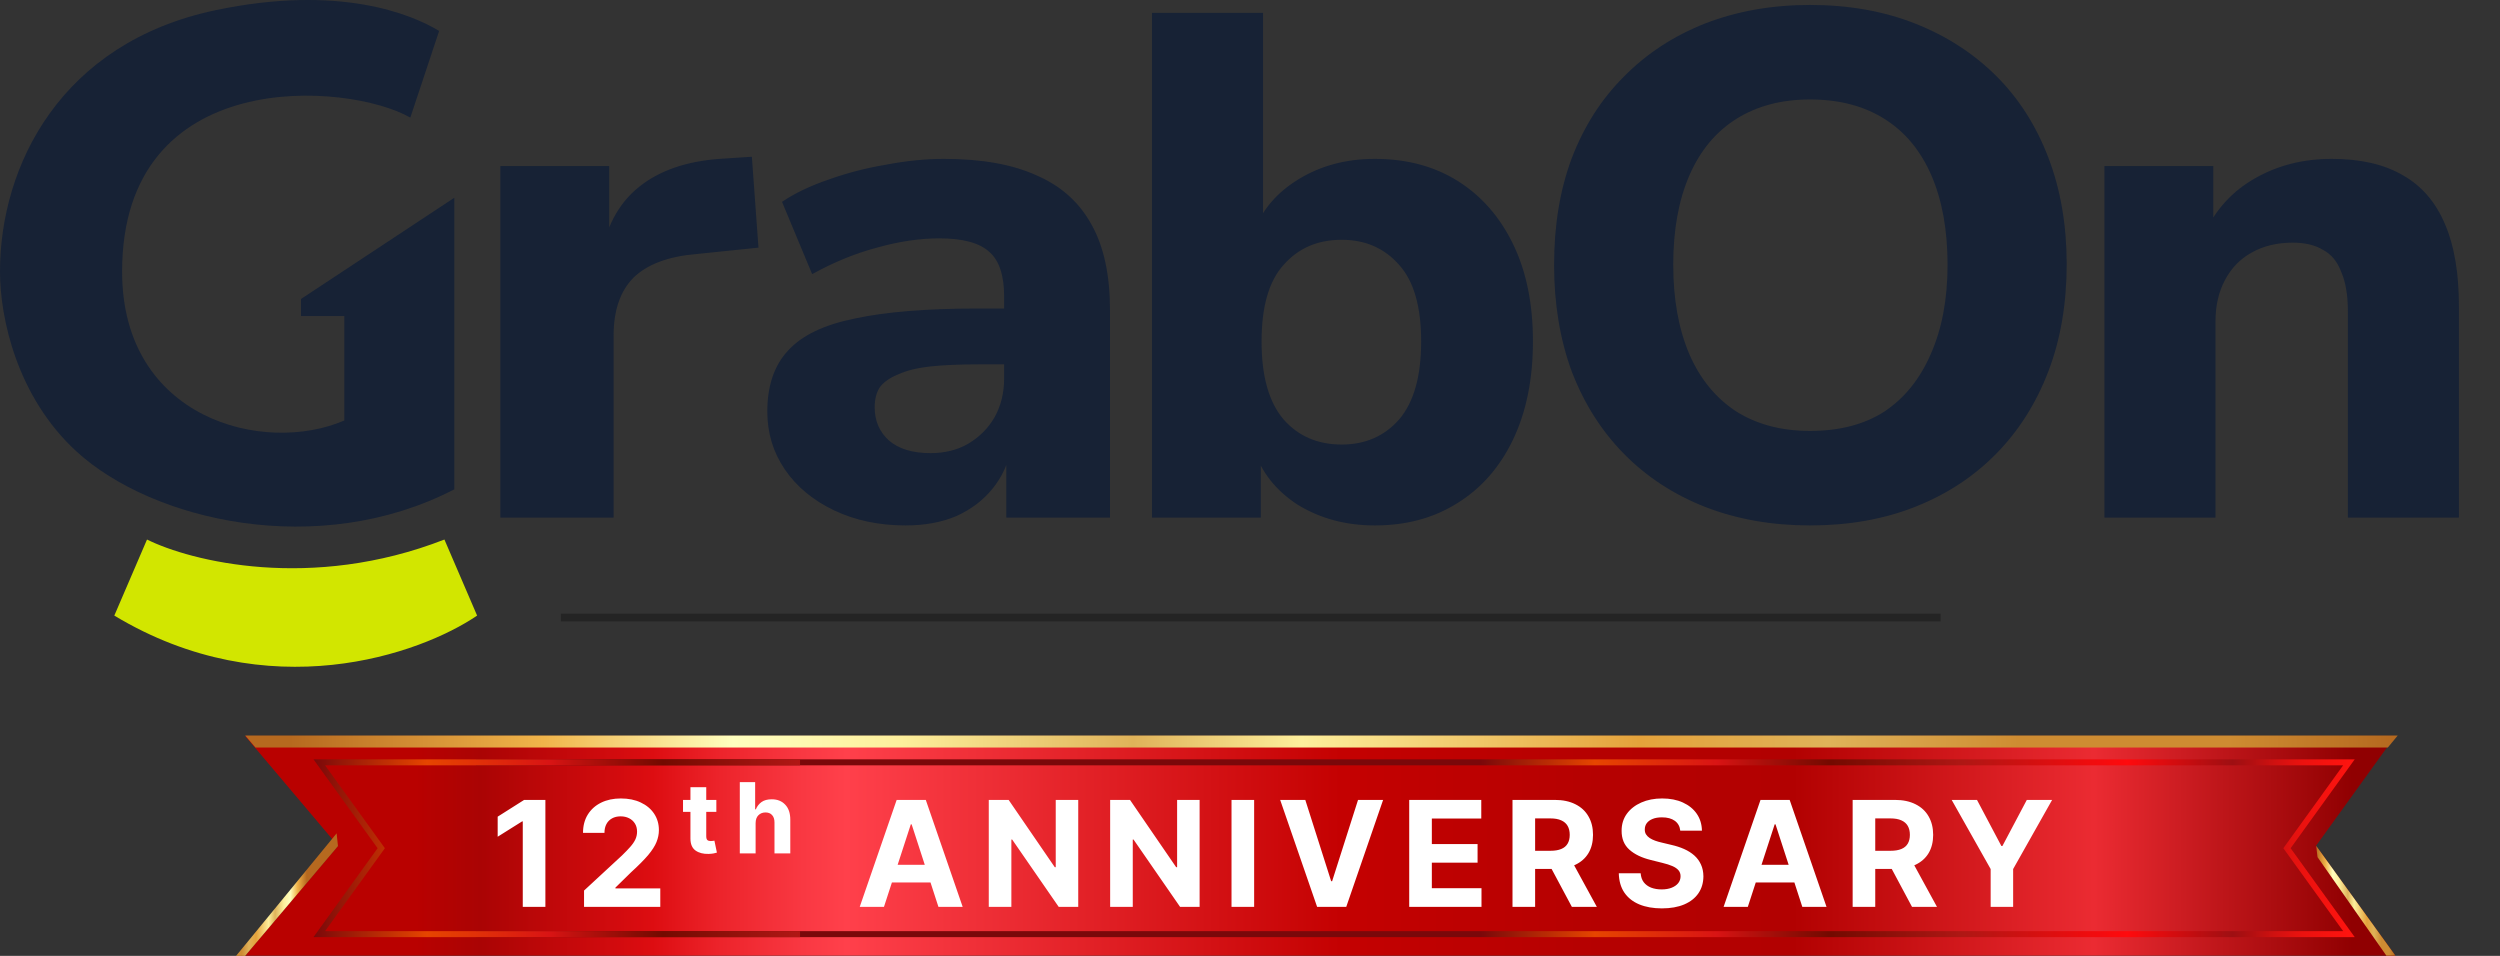
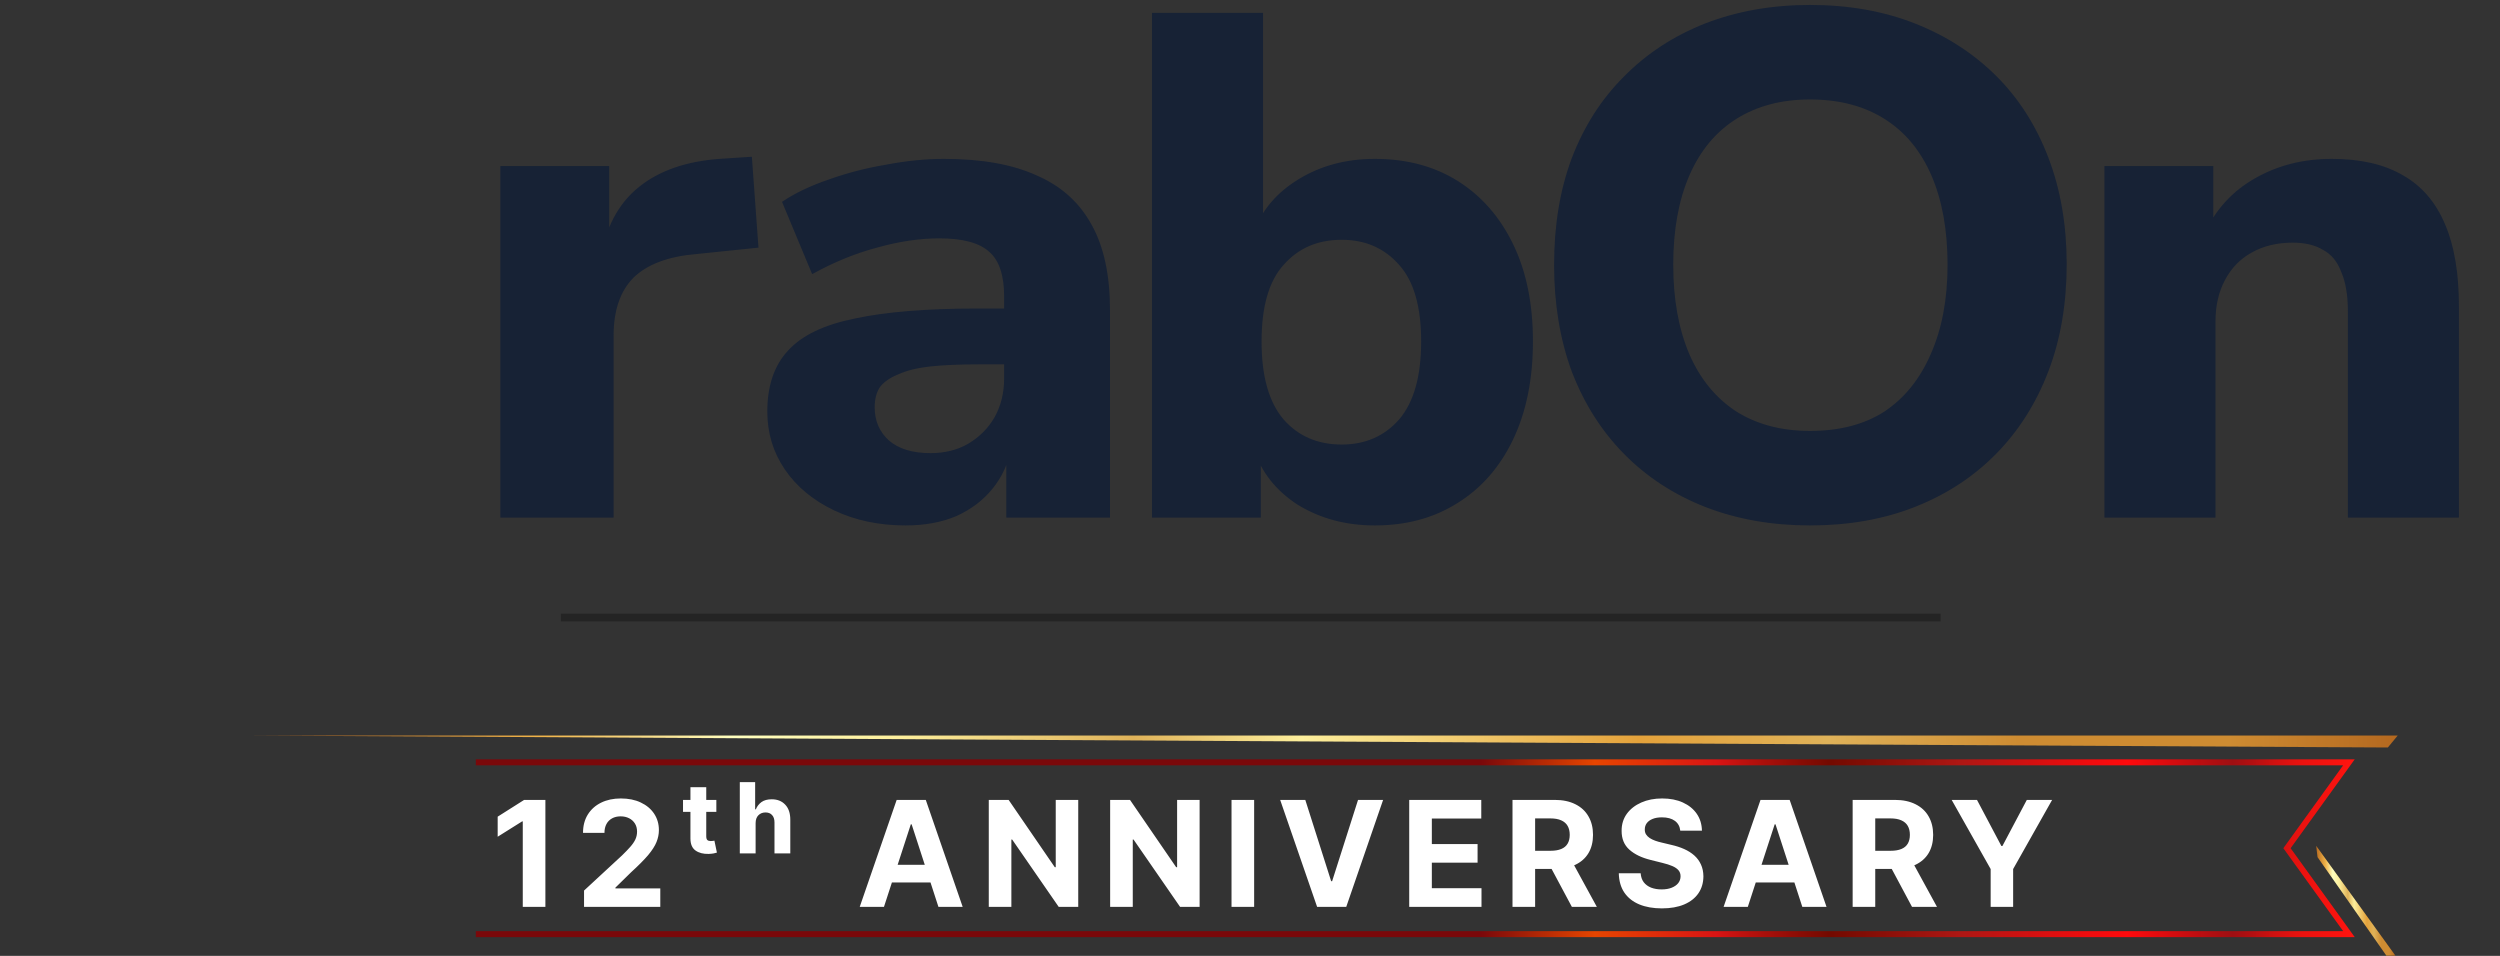
<svg xmlns="http://www.w3.org/2000/svg" width="102" height="39" viewBox="0 0 102 39" fill="none">
  <rect x="0" y="0" width="102" height="39" fill="#333333" stroke="none" />
  <path opacity="0.3" d="M22.883 25.195H79.177" stroke="black" stroke-width="0.315" />
-   <path d="M5.998 22.013L4.664 25.116C10.945 28.9 17.149 26.693 19.466 25.116L18.132 22.013C12.695 24.134 7.778 22.897 5.998 22.013Z" fill="#D2E600" />
  <path d="M20.414 21.117V6.775H24.855V10.28H24.555C24.795 9.111 25.315 8.216 26.115 7.592C26.935 6.95 28.015 6.58 29.356 6.482L30.676 6.395L30.946 10.104L28.395 10.367C27.255 10.465 26.405 10.786 25.845 11.331C25.305 11.877 25.035 12.665 25.035 13.697V21.117H20.414ZM36.947 21.438C35.867 21.438 34.897 21.233 34.036 20.825C33.176 20.416 32.506 19.861 32.026 19.16C31.546 18.459 31.306 17.67 31.306 16.794C31.306 15.742 31.586 14.914 32.146 14.311C32.706 13.688 33.616 13.249 34.877 12.996C36.137 12.724 37.807 12.587 39.887 12.587H41.477V14.866H39.917C39.137 14.866 38.477 14.895 37.937 14.953C37.417 15.012 36.987 15.119 36.647 15.275C36.307 15.411 36.057 15.586 35.897 15.8C35.757 16.015 35.687 16.287 35.687 16.618C35.687 17.163 35.877 17.611 36.257 17.962C36.657 18.312 37.227 18.488 37.967 18.488C38.547 18.488 39.057 18.361 39.497 18.108C39.957 17.835 40.317 17.475 40.577 17.027C40.837 16.56 40.968 16.034 40.968 15.45V12.091C40.968 11.234 40.767 10.63 40.367 10.28C39.967 9.91 39.287 9.725 38.327 9.725C37.527 9.725 36.677 9.851 35.777 10.104C34.897 10.338 34.016 10.698 33.136 11.185L31.906 8.235C32.426 7.885 33.056 7.583 33.796 7.33C34.556 7.057 35.346 6.852 36.167 6.716C36.987 6.56 37.767 6.482 38.507 6.482C40.047 6.482 41.308 6.706 42.288 7.154C43.288 7.583 44.038 8.255 44.538 9.17C45.038 10.066 45.288 11.224 45.288 12.646V21.117H41.057V18.225H41.268C41.148 18.887 40.888 19.462 40.487 19.948C40.107 20.416 39.617 20.786 39.017 21.058C38.417 21.311 37.727 21.438 36.947 21.438ZM56.093 21.438C54.912 21.438 53.862 21.156 52.942 20.591C52.042 20.007 51.442 19.237 51.142 18.283H51.442V21.117H47.001V0.524H51.532V9.433H51.172C51.492 8.556 52.102 7.846 53.002 7.3C53.902 6.755 54.932 6.482 56.093 6.482C57.393 6.482 58.523 6.784 59.483 7.388C60.443 7.992 61.193 8.848 61.733 9.958C62.273 11.068 62.544 12.393 62.544 13.931C62.544 15.469 62.273 16.803 61.733 17.933C61.193 19.062 60.433 19.929 59.453 20.532C58.493 21.136 57.373 21.438 56.093 21.438ZM54.742 18.137C55.702 18.137 56.483 17.796 57.083 17.115C57.683 16.414 57.983 15.352 57.983 13.931C57.983 12.509 57.683 11.468 57.083 10.806C56.483 10.124 55.702 9.783 54.742 9.783C53.762 9.783 52.972 10.124 52.372 10.806C51.772 11.468 51.472 12.509 51.472 13.931C51.472 15.352 51.772 16.414 52.372 17.115C52.972 17.796 53.762 18.137 54.742 18.137ZM73.849 21.438C72.289 21.438 70.859 21.185 69.558 20.678C68.278 20.172 67.178 19.452 66.258 18.517C65.338 17.582 64.628 16.462 64.128 15.158C63.648 13.853 63.407 12.402 63.407 10.806C63.407 9.189 63.648 7.739 64.128 6.453C64.628 5.149 65.338 4.039 66.258 3.123C67.178 2.189 68.278 1.468 69.558 0.962C70.859 0.456 72.289 0.202 73.849 0.202C75.43 0.202 76.86 0.456 78.14 0.962C79.42 1.468 80.52 2.179 81.441 3.094C82.361 4.009 83.071 5.119 83.571 6.424C84.071 7.729 84.321 9.18 84.321 10.776C84.321 12.393 84.071 13.853 83.571 15.158C83.071 16.462 82.361 17.582 81.441 18.517C80.52 19.452 79.42 20.172 78.14 20.678C76.86 21.185 75.43 21.438 73.849 21.438ZM73.849 17.582C75.049 17.582 76.06 17.319 76.88 16.794C77.7 16.248 78.33 15.469 78.77 14.457C79.23 13.425 79.46 12.208 79.46 10.806C79.46 9.384 79.24 8.167 78.8 7.154C78.36 6.142 77.72 5.373 76.88 4.847C76.04 4.321 75.029 4.058 73.849 4.058C72.689 4.058 71.689 4.321 70.849 4.847C70.009 5.373 69.369 6.142 68.928 7.154C68.488 8.167 68.268 9.384 68.268 10.806C68.268 12.208 68.488 13.425 68.928 14.457C69.369 15.469 70.009 16.248 70.849 16.794C71.689 17.319 72.689 17.582 73.849 17.582ZM85.861 21.117V6.775H90.302V9.462H89.972C90.432 8.508 91.112 7.777 92.012 7.271C92.933 6.745 93.973 6.482 95.133 6.482C96.313 6.482 97.283 6.706 98.043 7.154C98.803 7.583 99.374 8.245 99.754 9.141C100.134 10.017 100.324 11.137 100.324 12.5V21.117H95.793V12.704C95.793 12.042 95.703 11.507 95.523 11.098C95.363 10.669 95.113 10.367 94.773 10.192C94.453 9.997 94.043 9.9 93.543 9.9C92.903 9.9 92.343 10.036 91.862 10.309C91.402 10.562 91.042 10.932 90.782 11.419C90.522 11.906 90.392 12.47 90.392 13.113V21.117H85.861Z" fill="#172235" />
-   <path d="M12.281 12.895V12.198L18.536 8.068V19.965C12.997 22.835 6.219 21.256 3.125 18.424C0.695 16.199 0 12.983 0 11.082C0 6.762 2.476 1.747 8.789 0.417C13.839 -0.646 16.793 0.578 17.917 1.263L16.741 4.798C14.204 3.348 4.982 2.623 4.982 11.082C4.982 17.095 10.769 18.575 14.049 17.155V12.895H12.281Z" fill="#172235" />
  <g clip-path="url(#clip0_22641_11044)">
-     <path d="M97.728 38.992H10L13.787 34.509L10 30.026H97.728L94.494 34.509L97.728 38.992Z" fill="url(#paint0_linear_22641_11044)" />
    <g style="mix-blend-mode:multiply">
-       <path d="M10 39H9.631L13.734 34L13.789 34.52L10 39Z" fill="url(#paint1_linear_22641_11044)" />
      <path d="M96.073 30.98H19.414V31.225H95.6L93.16 34.607L95.6 37.989H19.414V38.234H96.073L93.457 34.607L96.073 30.98Z" fill="url(#paint2_linear_22641_11044)" />
-       <path d="M12.79 30.98H32.641V31.225H13.263L15.703 34.607L13.263 37.989H32.641V38.234H12.79L15.406 34.607L12.79 30.98Z" fill="url(#paint3_linear_22641_11044)" />
    </g>
    <path d="M97.365 38.992H97.734L94.5 34.509L94.554 34.97L97.365 38.992Z" fill="url(#paint4_linear_22641_11044)" />
-     <path d="M97.827 30.009H10.004L10.424 30.5L97.424 30.498L97.827 30.009Z" fill="url(#paint5_linear_22641_11044)" />
+     <path d="M97.827 30.009H10.004L97.424 30.498L97.827 30.009Z" fill="url(#paint5_linear_22641_11044)" />
    <path d="M22.252 32.636V37H21.329V33.512H21.304L20.305 34.139V33.32L21.385 32.636H22.252ZM23.829 37V36.335L25.383 34.897C25.515 34.769 25.625 34.654 25.715 34.552C25.806 34.45 25.875 34.349 25.922 34.251C25.968 34.152 25.992 34.045 25.992 33.93C25.992 33.802 25.963 33.692 25.904 33.599C25.846 33.506 25.767 33.434 25.666 33.384C25.565 33.333 25.451 33.307 25.323 33.307C25.189 33.307 25.073 33.334 24.973 33.389C24.874 33.443 24.797 33.52 24.743 33.621C24.689 33.722 24.662 33.842 24.662 33.981H23.787C23.787 33.695 23.851 33.447 23.98 33.237C24.11 33.027 24.291 32.864 24.524 32.749C24.757 32.634 25.025 32.577 25.329 32.577C25.642 32.577 25.914 32.632 26.145 32.743C26.378 32.852 26.559 33.004 26.689 33.199C26.818 33.394 26.883 33.617 26.883 33.868C26.883 34.033 26.85 34.195 26.785 34.356C26.721 34.516 26.606 34.695 26.442 34.891C26.277 35.085 26.044 35.319 25.745 35.592L25.108 36.216V36.246H26.94V37H23.829ZM29.227 32.636V33.124H27.867V32.636H29.227ZM28.17 32.117H28.815V34.117C28.815 34.198 28.832 34.251 28.864 34.277C28.897 34.303 28.942 34.315 28.999 34.315C29.029 34.315 29.058 34.313 29.086 34.309C29.114 34.303 29.135 34.3 29.148 34.298L29.25 34.786C29.213 34.798 29.168 34.809 29.114 34.82C29.061 34.83 28.994 34.837 28.913 34.84C28.693 34.845 28.514 34.799 28.377 34.701C28.239 34.602 28.17 34.439 28.17 34.213V32.117ZM30.829 33.587V34.818H30.184V31.912H30.81V33.022H30.838C30.886 32.901 30.962 32.803 31.066 32.726C31.171 32.649 31.312 32.611 31.488 32.611C31.715 32.611 31.898 32.683 32.035 32.828C32.175 32.973 32.244 33.178 32.244 33.442V34.818H31.599V33.555C31.599 33.424 31.566 33.324 31.5 33.254C31.437 33.183 31.347 33.148 31.232 33.148C31.117 33.148 31.021 33.185 30.944 33.261C30.868 33.336 30.829 33.445 30.829 33.587ZM36.066 37H35.077L36.584 32.636H37.772L39.277 37H38.288L37.195 33.633H37.161L36.066 37ZM36.004 35.285H38.339V36.005H36.004V35.285ZM43.992 32.636V37H43.195L41.297 34.254H41.264V37H40.342V32.636H41.152L43.035 35.381H43.074V32.636H43.992ZM48.944 32.636V37H48.147L46.249 34.254H46.217V37H45.294V32.636H46.104L47.987 35.381H48.026V32.636H48.944ZM51.169 32.636V37H50.246V32.636H51.169ZM53.256 32.636L54.311 35.952H54.351L55.408 32.636H56.431L54.927 37H53.738L52.231 32.636H53.256ZM57.496 37V32.636H60.436V33.397H58.419V34.437H60.285V35.197H58.419V36.239H60.445V37H57.496ZM61.71 37V32.636H63.431C63.761 32.636 64.042 32.695 64.275 32.813C64.51 32.93 64.688 33.095 64.81 33.31C64.934 33.523 64.995 33.773 64.995 34.062C64.995 34.352 64.933 34.601 64.808 34.81C64.683 35.017 64.502 35.176 64.265 35.287C64.029 35.398 63.743 35.453 63.408 35.453H62.255V34.712H63.259C63.435 34.712 63.581 34.688 63.698 34.639C63.814 34.591 63.901 34.519 63.958 34.422C64.016 34.325 64.045 34.205 64.045 34.062C64.045 33.917 64.016 33.795 63.958 33.695C63.901 33.596 63.814 33.521 63.696 33.469C63.579 33.417 63.432 33.391 63.255 33.391H62.633V37H61.71ZM64.066 35.014L65.151 37H64.132L63.071 35.014H64.066ZM68.555 33.891C68.537 33.719 68.464 33.586 68.335 33.491C68.206 33.396 68.03 33.348 67.809 33.348C67.658 33.348 67.531 33.369 67.427 33.412C67.324 33.453 67.244 33.511 67.189 33.584C67.135 33.658 67.108 33.742 67.108 33.836C67.105 33.914 67.121 33.982 67.157 34.041C67.194 34.099 67.244 34.149 67.308 34.192C67.372 34.233 67.446 34.269 67.53 34.3C67.614 34.33 67.703 34.356 67.798 34.377L68.19 34.471C68.381 34.514 68.555 34.57 68.714 34.641C68.874 34.712 69.011 34.8 69.128 34.903C69.244 35.007 69.334 35.129 69.398 35.27C69.464 35.41 69.497 35.572 69.499 35.754C69.497 36.021 69.429 36.252 69.294 36.448C69.16 36.643 68.967 36.794 68.714 36.902C68.463 37.008 68.16 37.062 67.805 37.062C67.452 37.062 67.145 37.008 66.884 36.9C66.624 36.792 66.421 36.632 66.275 36.42C66.13 36.207 66.054 35.944 66.047 35.63H66.939C66.95 35.776 66.991 35.898 67.065 35.996C67.141 36.093 67.241 36.166 67.366 36.216C67.492 36.264 67.635 36.288 67.794 36.288C67.95 36.288 68.086 36.266 68.201 36.22C68.317 36.175 68.408 36.111 68.472 36.031C68.535 35.95 68.567 35.856 68.567 35.751C68.567 35.653 68.538 35.571 68.48 35.504C68.423 35.438 68.339 35.381 68.229 35.334C68.119 35.287 67.985 35.244 67.826 35.206L67.351 35.087C66.983 34.997 66.692 34.857 66.479 34.667C66.266 34.477 66.16 34.22 66.162 33.898C66.16 33.633 66.231 33.403 66.373 33.205C66.516 33.008 66.713 32.854 66.963 32.743C67.213 32.632 67.497 32.577 67.815 32.577C68.139 32.577 68.422 32.632 68.663 32.743C68.906 32.854 69.095 33.008 69.23 33.205C69.365 33.403 69.434 33.631 69.439 33.891H68.555ZM71.311 37H70.323L71.829 32.636H73.018L74.522 37H73.534L72.441 33.633H72.407L71.311 37ZM71.25 35.285H73.585V36.005H71.25V35.285ZM75.588 37V32.636H77.309C77.639 32.636 77.92 32.695 78.153 32.813C78.387 32.93 78.566 33.095 78.688 33.31C78.811 33.523 78.873 33.773 78.873 34.062C78.873 34.352 78.811 34.601 78.686 34.81C78.561 35.017 78.38 35.176 78.142 35.287C77.907 35.398 77.621 35.453 77.286 35.453H76.133V34.712H77.137C77.313 34.712 77.459 34.688 77.576 34.639C77.692 34.591 77.779 34.519 77.836 34.422C77.894 34.325 77.923 34.205 77.923 34.062C77.923 33.917 77.894 33.795 77.836 33.695C77.779 33.596 77.691 33.521 77.573 33.469C77.457 33.417 77.31 33.391 77.132 33.391H76.51V37H75.588ZM77.944 35.014L79.029 37H78.01L76.949 35.014H77.944ZM79.628 32.636H80.661L81.656 34.516H81.699L82.694 32.636H83.727L82.136 35.457V37H81.219V35.457L79.628 32.636Z" fill="white" />
  </g>
  <defs>
    <linearGradient id="paint0_linear_22641_11044" x1="9.945" y1="34.509" x2="97.728" y2="34.509" gradientUnits="userSpaceOnUse">
      <stop offset="0.08" stop-color="#B90100" />
      <stop offset="0.11" stop-color="#AA0404" />
      <stop offset="0.19" stop-color="#DD0D11" />
      <stop offset="0.22" stop-color="#EC232A" />
      <stop offset="0.26" stop-color="#F93842" />
      <stop offset="0.28" stop-color="#FF404B" />
      <stop offset="0.51" stop-color="#C40101" />
      <stop offset="0.63" stop-color="#B50101" />
      <stop offset="0.72" stop-color="#B20101" />
      <stop offset="0.86" stop-color="#EB2B32" />
      <stop offset="0.98" stop-color="#900001" />
    </linearGradient>
    <linearGradient id="paint1_linear_22641_11044" x1="12.517" y1="36.75" x2="9.283" y2="36.75" gradientUnits="userSpaceOnUse">
      <stop stop-color="#B6691F" />
      <stop offset="0.12" stop-color="#F0B44A" />
      <stop offset="0.21" stop-color="#FFFFBF" />
      <stop offset="0.29" stop-color="#FDEF9C" />
      <stop offset="0.4" stop-color="#DFB259" />
      <stop offset="0.48" stop-color="#FDEF9C" />
      <stop offset="0.64" stop-color="#E4A23B" />
      <stop offset="0.73" stop-color="#DFB259" />
      <stop offset="0.82" stop-color="#CE8C32" />
      <stop offset="0.92" stop-color="#CE8C32" />
      <stop offset="1" stop-color="#B4681F" />
    </linearGradient>
    <linearGradient id="paint2_linear_22641_11044" x1="60.421" y1="34.607" x2="96.073" y2="34.607" gradientUnits="userSpaceOnUse">
      <stop stop-color="#7A080A" />
      <stop offset="0.13" stop-color="#E64500" />
      <stop offset="0.27" stop-color="#D91414" />
      <stop offset="0.3" stop-color="#BD110E" />
      <stop offset="0.37" stop-color="#870C04" />
      <stop offset="0.4" stop-color="#730A00" />
      <stop offset="0.55" stop-color="#AE1714" />
      <stop offset="0.59" stop-color="#C11312" />
      <stop offset="0.69" stop-color="#ED0C0E" />
      <stop offset="0.74" stop-color="#FF0A0D" />
      <stop offset="0.86" stop-color="#9E0F12" />
      <stop offset="0.88" stop-color="#B00F11" />
      <stop offset="0.91" stop-color="#D21110" />
      <stop offset="0.94" stop-color="#EB120F" />
      <stop offset="0.98" stop-color="#F9130F" />
      <stop offset="1" stop-color="#FF140F" />
    </linearGradient>
    <linearGradient id="paint3_linear_22641_11044" x1="48.442" y1="34.607" x2="12.79" y2="34.607" gradientUnits="userSpaceOnUse">
      <stop stop-color="#FF140F" />
      <stop offset="0.02" stop-color="#F9130F" />
      <stop offset="0.06" stop-color="#EB120F" />
      <stop offset="0.09" stop-color="#D21110" />
      <stop offset="0.12" stop-color="#B00F11" />
      <stop offset="0.14" stop-color="#9E0F12" />
      <stop offset="0.26" stop-color="#FF0A0D" />
      <stop offset="0.31" stop-color="#ED0C0E" />
      <stop offset="0.41" stop-color="#C11312" />
      <stop offset="0.45" stop-color="#AE1714" />
      <stop offset="0.6" stop-color="#730A00" />
      <stop offset="0.63" stop-color="#870C04" />
      <stop offset="0.7" stop-color="#BD110E" />
      <stop offset="0.73" stop-color="#D91414" />
      <stop offset="0.87" stop-color="#E64500" />
      <stop offset="1" stop-color="#7A080A" />
    </linearGradient>
    <linearGradient id="paint4_linear_22641_11044" x1="94.5" y1="36.75" x2="97.734" y2="36.75" gradientUnits="userSpaceOnUse">
      <stop stop-color="#B6691F" />
      <stop offset="0.12" stop-color="#F0B44A" />
      <stop offset="0.21" stop-color="#FFFFBF" />
      <stop offset="0.29" stop-color="#FDEF9C" />
      <stop offset="0.4" stop-color="#DFB259" />
      <stop offset="0.48" stop-color="#FDEF9C" />
      <stop offset="0.64" stop-color="#E4A23B" />
      <stop offset="0.73" stop-color="#DFB259" />
      <stop offset="0.82" stop-color="#CE8C32" />
      <stop offset="0.92" stop-color="#CE8C32" />
      <stop offset="1" stop-color="#B4681F" />
    </linearGradient>
    <linearGradient id="paint5_linear_22641_11044" x1="11.842" y1="30" x2="97.827" y2="30.227" gradientUnits="userSpaceOnUse">
      <stop stop-color="#B6691F" />
      <stop offset="0.12" stop-color="#F0B44A" />
      <stop offset="0.21" stop-color="#FFFFBF" />
      <stop offset="0.29" stop-color="#FDEF9C" />
      <stop offset="0.4" stop-color="#DFB259" />
      <stop offset="0.48" stop-color="#FDEF9C" />
      <stop offset="0.64" stop-color="#E4A23B" />
      <stop offset="0.73" stop-color="#DFB259" />
      <stop offset="0.82" stop-color="#CE8C32" />
      <stop offset="0.92" stop-color="#CE8C32" />
      <stop offset="1" stop-color="#B4681F" />
    </linearGradient>
    <clipPath id="clip0_22641_11044">
      <rect width="89" height="9" fill="white" transform="translate(9 30)" />
    </clipPath>
  </defs>
</svg>